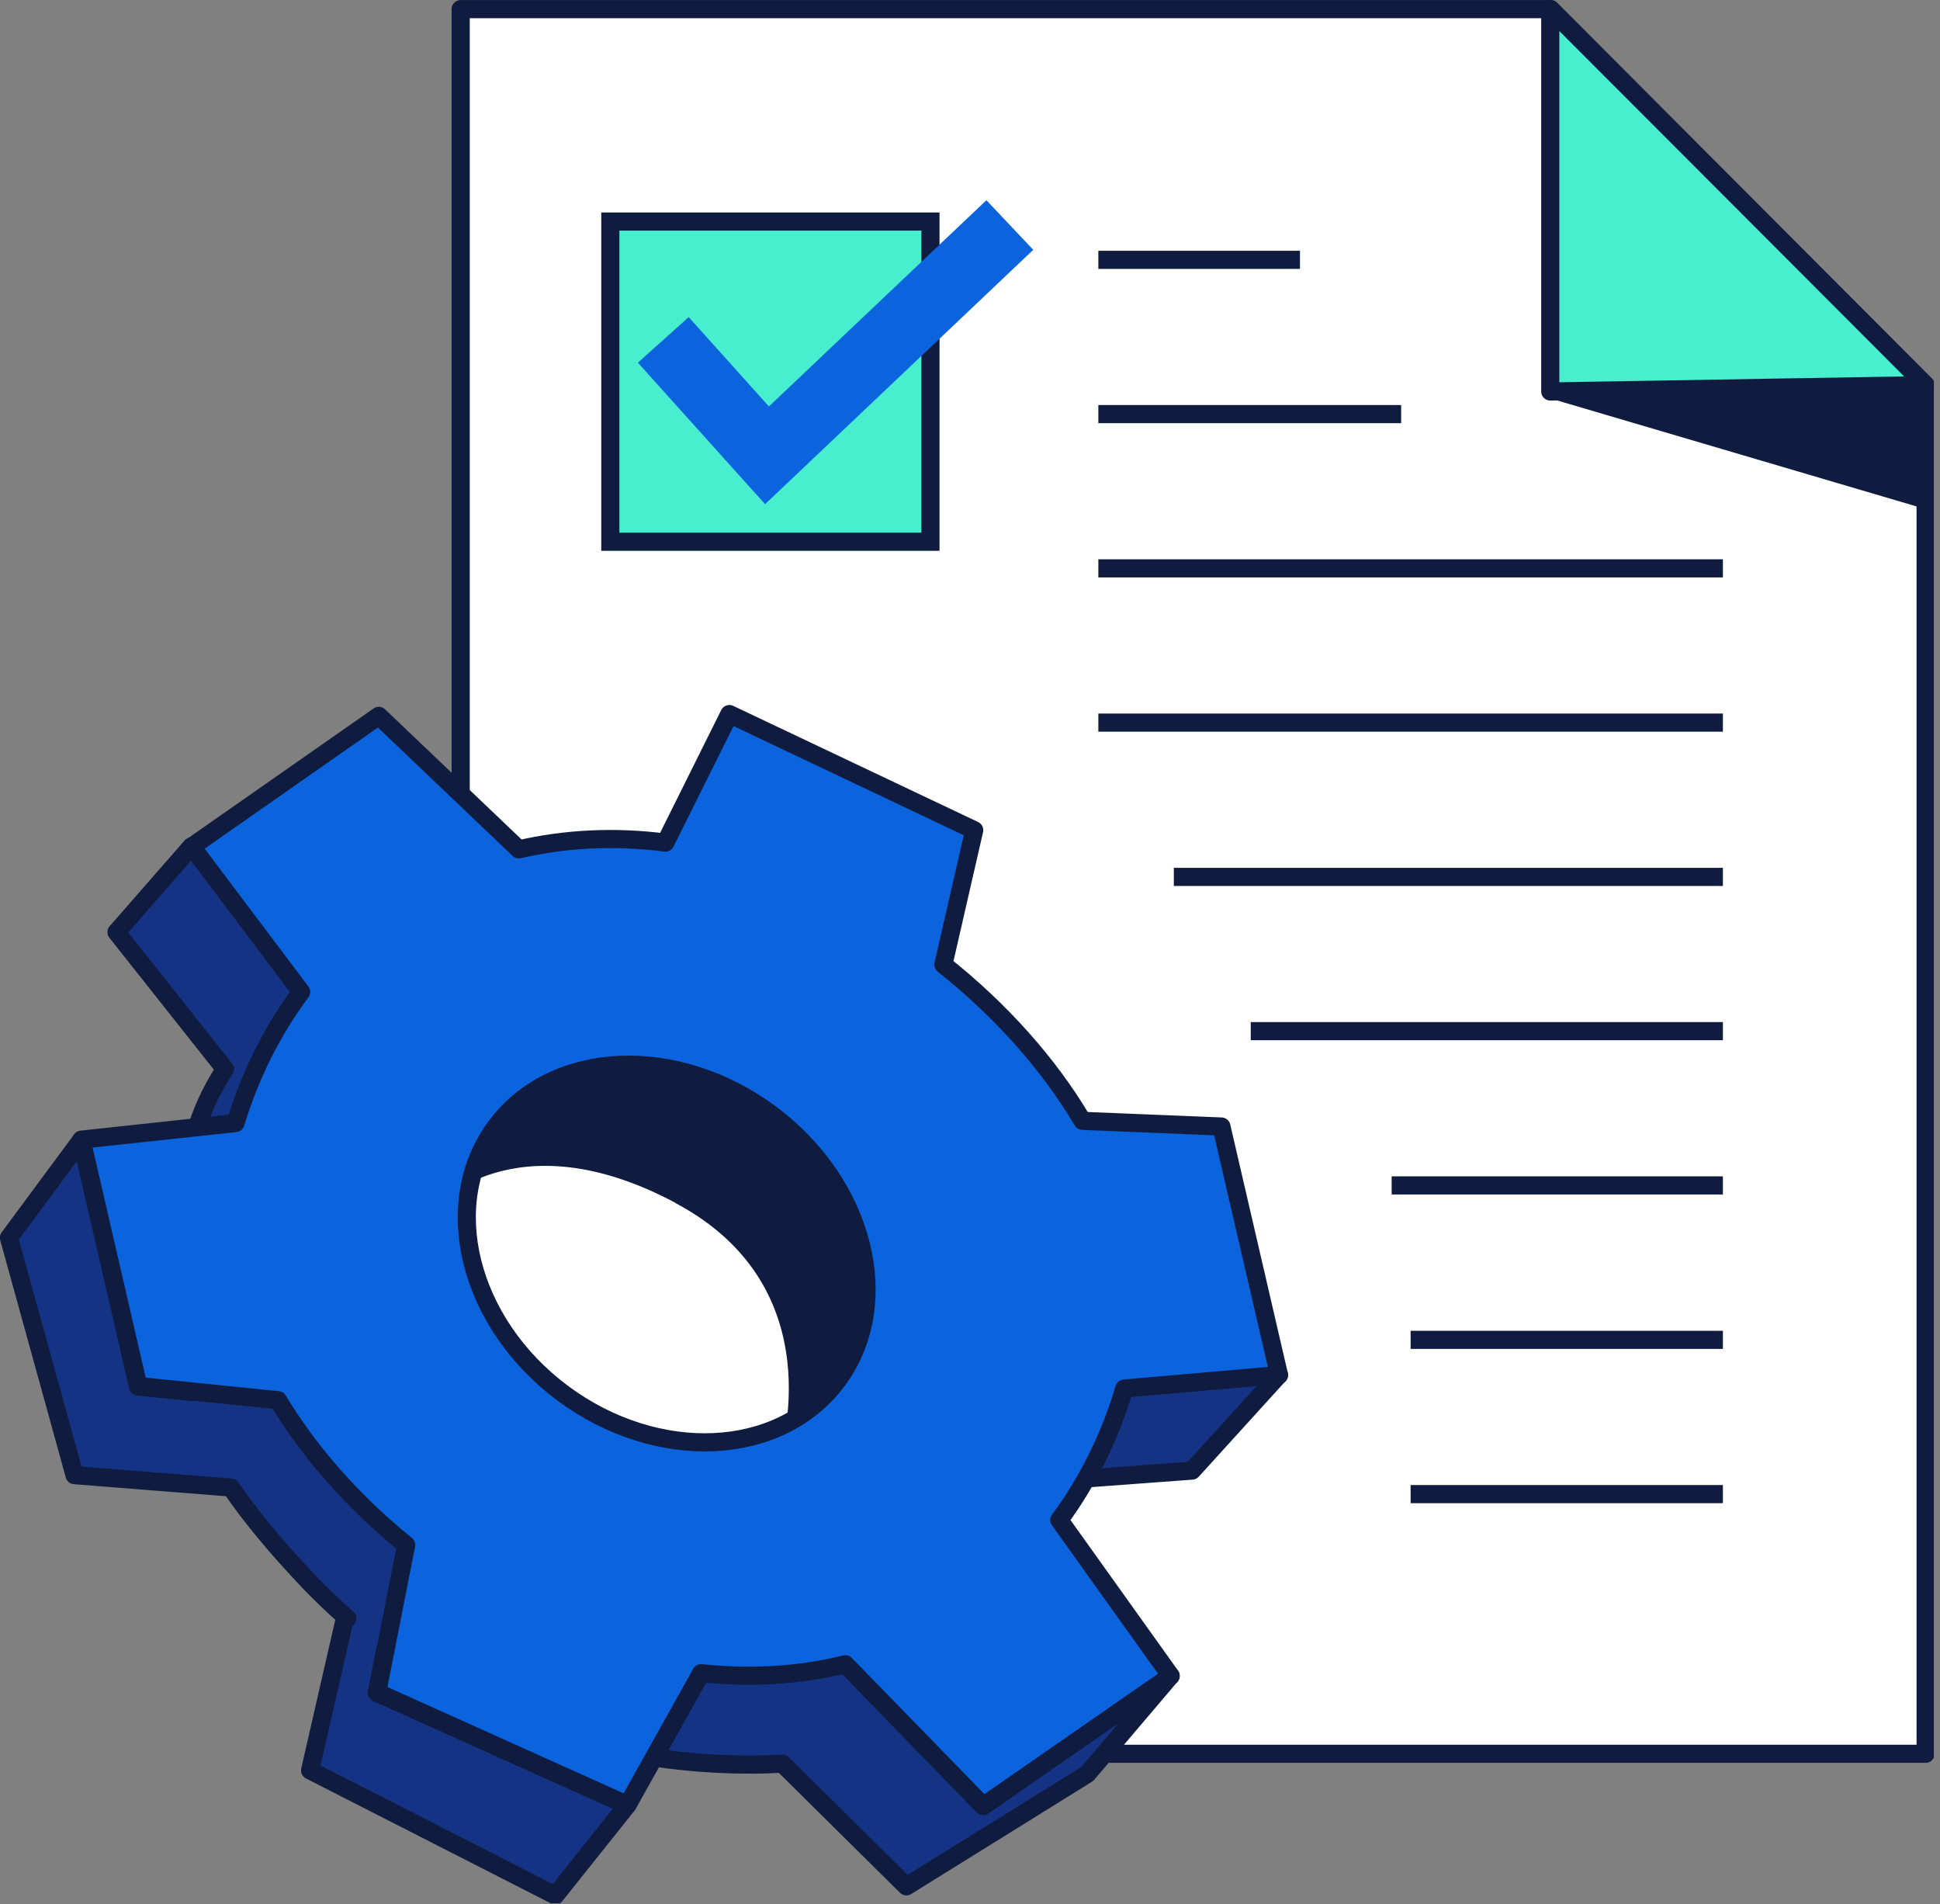
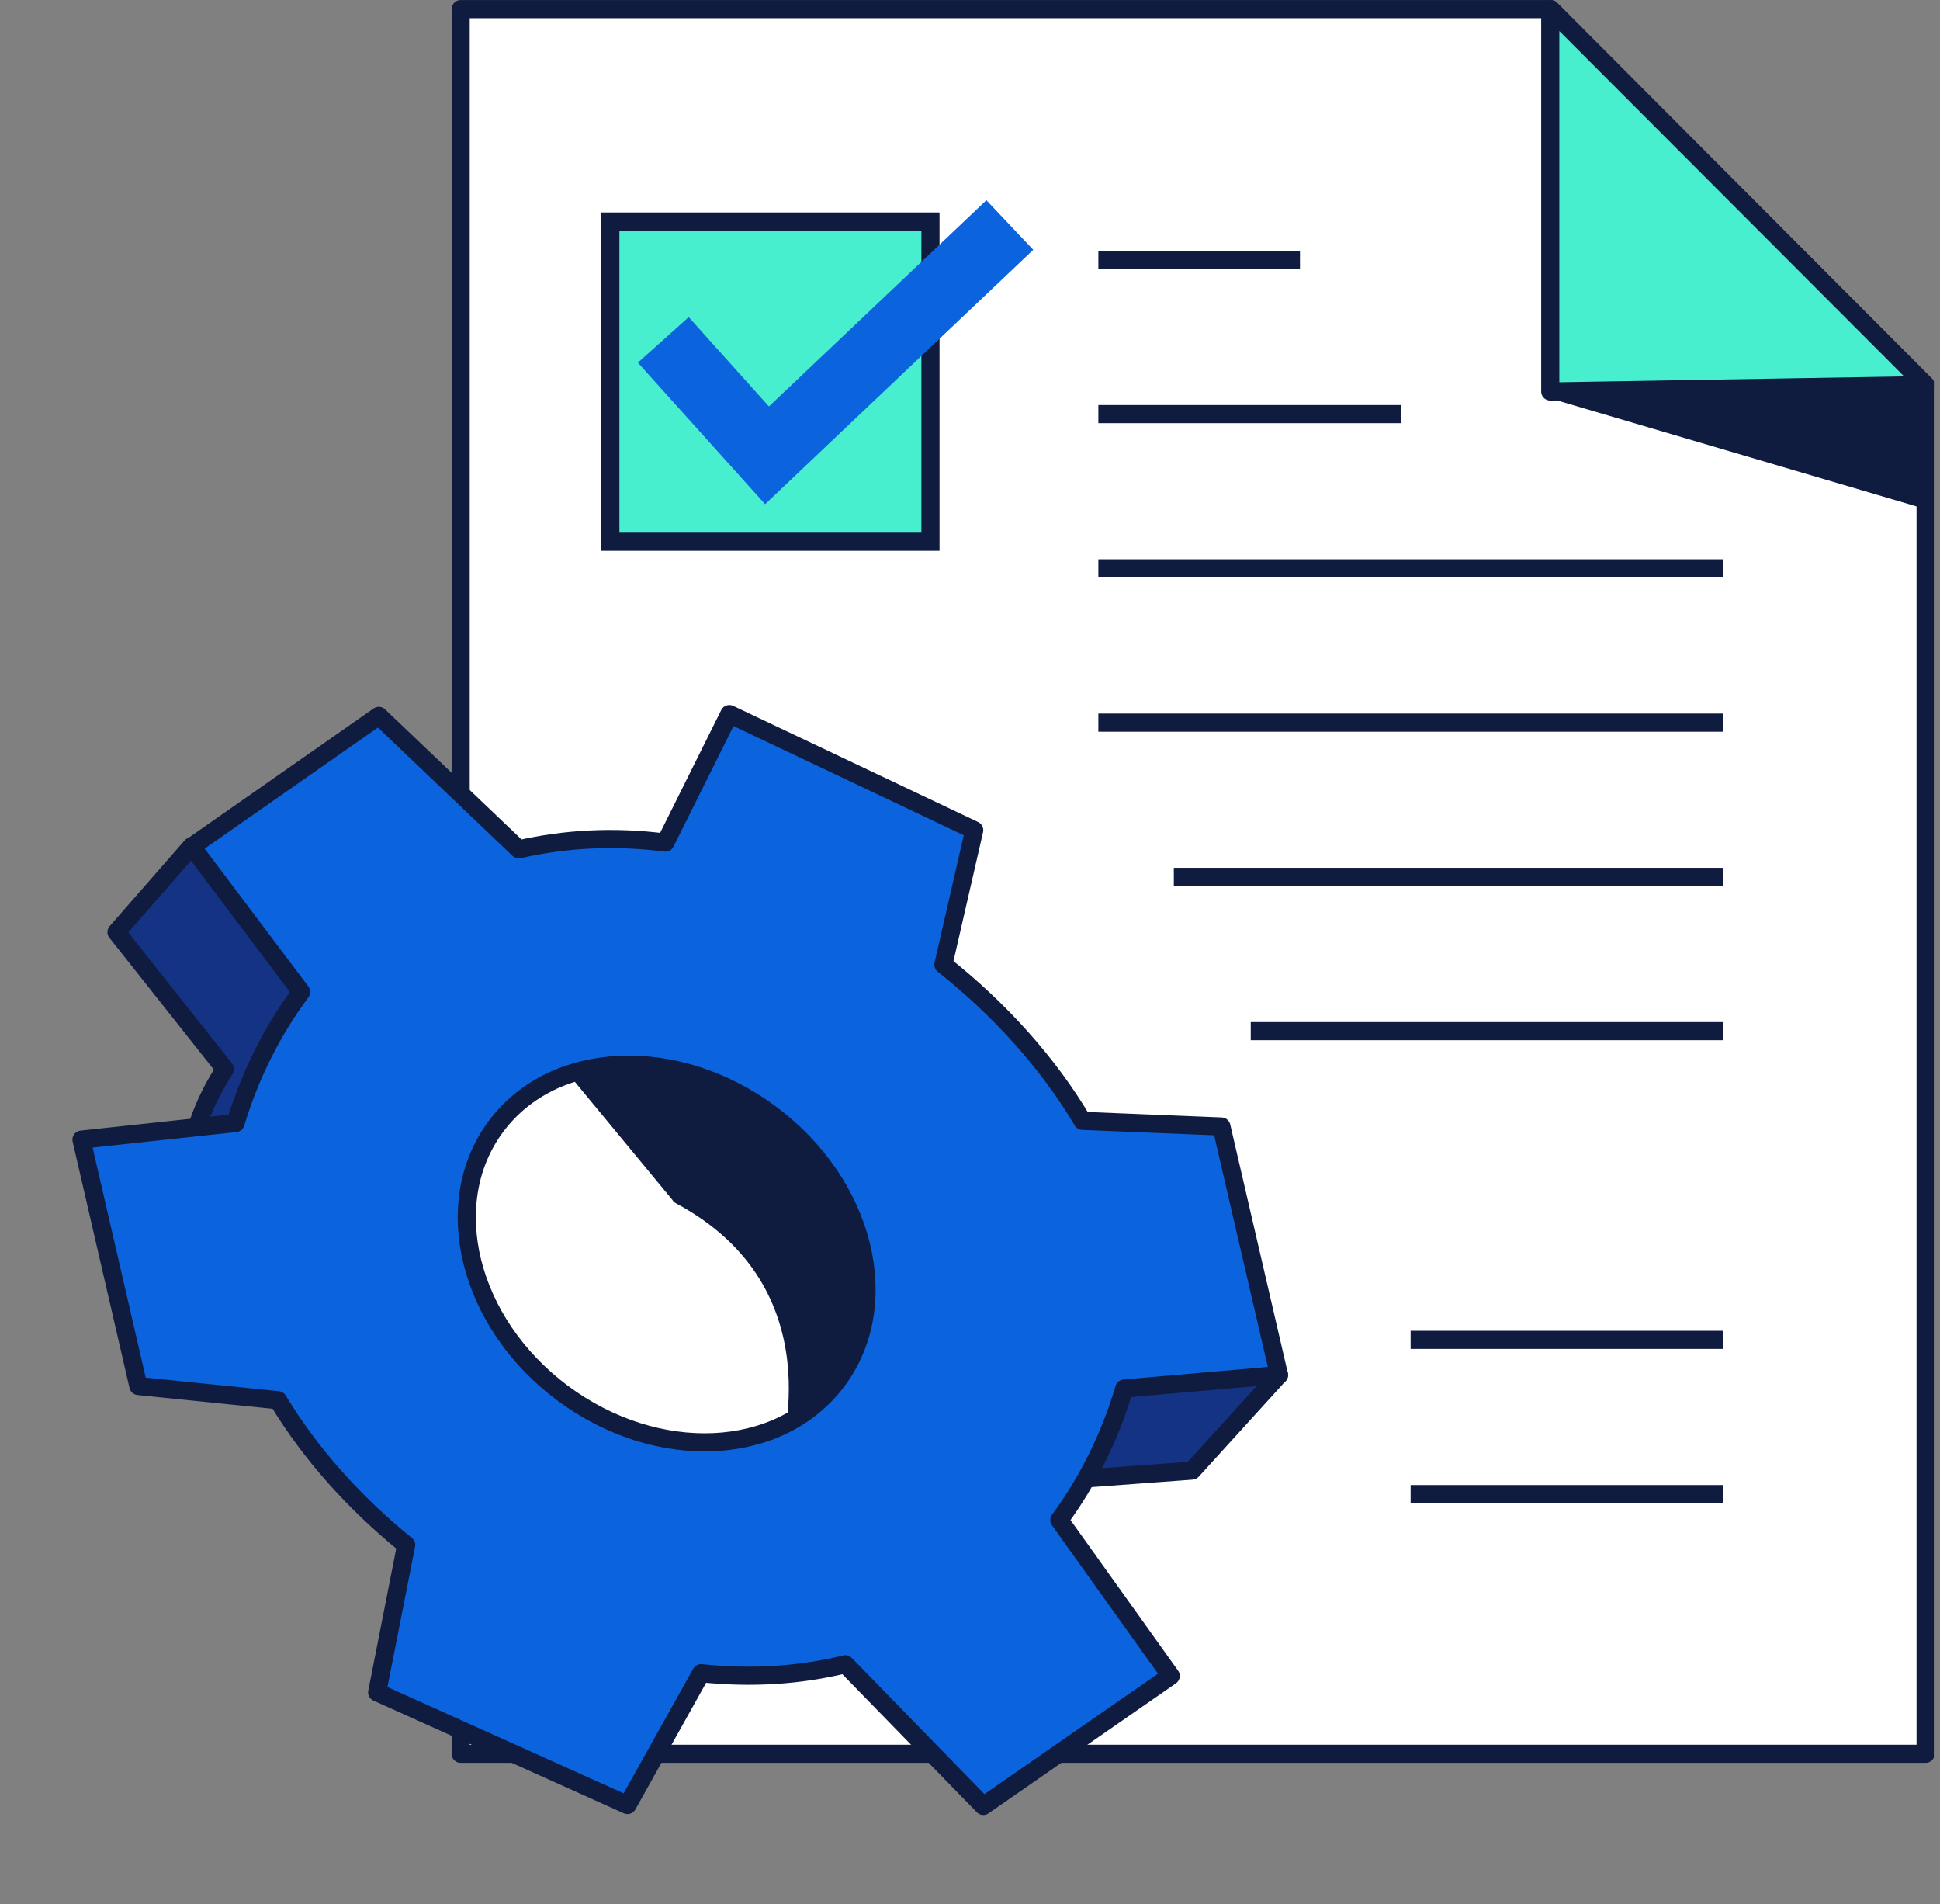
<svg xmlns="http://www.w3.org/2000/svg" width="107" height="105" viewBox="0 0 107 105" fill="none">
  <rect x="0" y="0" width="107" height="105" fill="#808080" stroke="none" />
  <g clip-path="url(#clip0_1_572)">
    <path d="M106.207 21.235L85.534 0.503H25.408V96.705H106.207V21.235Z" fill="white" stroke="#101C3F" stroke-linecap="round" stroke-linejoin="round" />
    <path d="M85.504 0.503V21.587L106.207 21.235L85.504 0.503Z" fill="#48EFCF" stroke="#101C3F" stroke-linejoin="round" />
    <path d="M85.504 21.969L106.207 28.072V21.587L85.504 21.969Z" fill="#101C3F" />
    <path d="M51.319 12.216H33.663V29.872H51.319V12.216Z" fill="#48EFCF" stroke="#101C3F" stroke-miterlimit="10" />
    <path d="M42.199 27.801L35.181 19.998L37.986 17.485L42.41 22.412L54.405 11.04L56.989 13.775L42.199 27.801Z" fill="#0B64DD" />
    <path d="M60.579 22.834H77.279" stroke="#101C3F" stroke-miterlimit="10" />
    <path d="M60.579 14.328H71.699" stroke="#101C3F" stroke-miterlimit="10" />
    <path d="M60.579 31.34H95.026" stroke="#101C3F" stroke-miterlimit="10" />
    <path d="M60.579 39.846H95.026" stroke="#101C3F" stroke-miterlimit="10" />
    <path d="M64.742 48.353H95.026" stroke="#101C3F" stroke-miterlimit="10" />
    <path d="M68.984 56.859H95.026" stroke="#101C3F" stroke-miterlimit="10" />
-     <path d="M76.757 65.365H95.026" stroke="#101C3F" stroke-miterlimit="10" />
    <path d="M77.802 73.881H95.026" stroke="#101C3F" stroke-miterlimit="10" />
    <path d="M77.802 82.387H95.026" stroke="#101C3F" stroke-miterlimit="10" />
-     <path d="M10.618 76.737C10.698 74.665 12.578 74.334 12.578 74.334L27.982 79.029L50.152 89.104L47.659 92.834L54.224 99.581L64.561 92.412L59.965 97.821L49.991 104.015L43.154 97.248C39.404 97.469 29.882 97.268 21.255 90.914L20.783 93.337L34.588 99.55L30.626 104.517L17.103 97.62L18.973 89.456L19.154 89.234C18.46 88.631 17.787 87.988 17.113 87.294C15.142 85.223 13.735 83.493 12.739 82.025L4.112 81.342L0.493 68.251L4.474 62.871L7.611 76.455L10.608 76.757L10.618 76.737Z" fill="#153385" stroke="#101C3F" stroke-linejoin="round" />
    <path d="M70.543 75.811L65.747 81.09L59.905 81.522L61.051 76.515L70.543 75.811Z" fill="#153385" stroke="#101C3F" stroke-linejoin="round" />
    <path d="M10.567 46.683L18.772 56.406L15.273 62.559L14.901 62.087L14.459 64.017L11.11 63.253L10.879 62.147C10.879 62.147 11.241 60.74 12.407 58.95L6.425 51.399L10.557 46.673L10.567 46.683Z" fill="#153385" stroke="#101C3F" stroke-linejoin="round" />
-     <path d="M37.514 65.897C28.364 61.011 23.719 66.139 23.719 66.139L25.689 51.59L52.636 62.952L49.438 80.336L43.466 80.436C43.466 80.436 46.663 70.794 37.514 65.908V65.897Z" fill="#101C3F" stroke="#101C3F" stroke-linejoin="round" />
+     <path d="M37.514 65.897L25.689 51.59L52.636 62.952L49.438 80.336L43.466 80.436C43.466 80.436 46.663 70.794 37.514 65.908V65.897Z" fill="#101C3F" stroke="#101C3F" stroke-linejoin="round" />
    <path d="M28.605 46.824L20.893 39.474L10.577 46.683L16.61 54.697C15.021 56.828 13.795 59.272 12.991 61.926L4.494 62.841L7.631 76.425L15.333 77.209C17.103 80.145 19.536 82.87 22.402 85.192L20.803 93.317L34.608 99.53L38.67 92.261C41.505 92.562 44.17 92.371 46.623 91.768L54.234 99.581L64.57 92.412L58.427 83.815C60.006 81.673 61.222 79.22 62.007 76.566L70.543 75.822L67.366 62.117L59.704 61.805C57.824 58.628 55.159 55.672 52.032 53.189L53.732 45.778L40.228 39.374L36.699 46.462C33.813 46.09 31.109 46.261 28.615 46.834L28.605 46.824ZM42.511 61.423C47.709 65.294 49.348 71.89 46.181 76.133C43.014 80.386 36.227 80.688 31.028 76.817C25.83 72.946 24.191 66.35 27.358 62.107C30.526 57.854 37.312 57.552 42.511 61.423Z" fill="#0B64DD" stroke="#101C3F" stroke-linejoin="round" />
  </g>
  <defs>
    <clipPath id="clip0_1_572">
      <rect width="106.13" height="104.43" fill="white" transform="scale(1.005)" />
    </clipPath>
  </defs>
</svg>